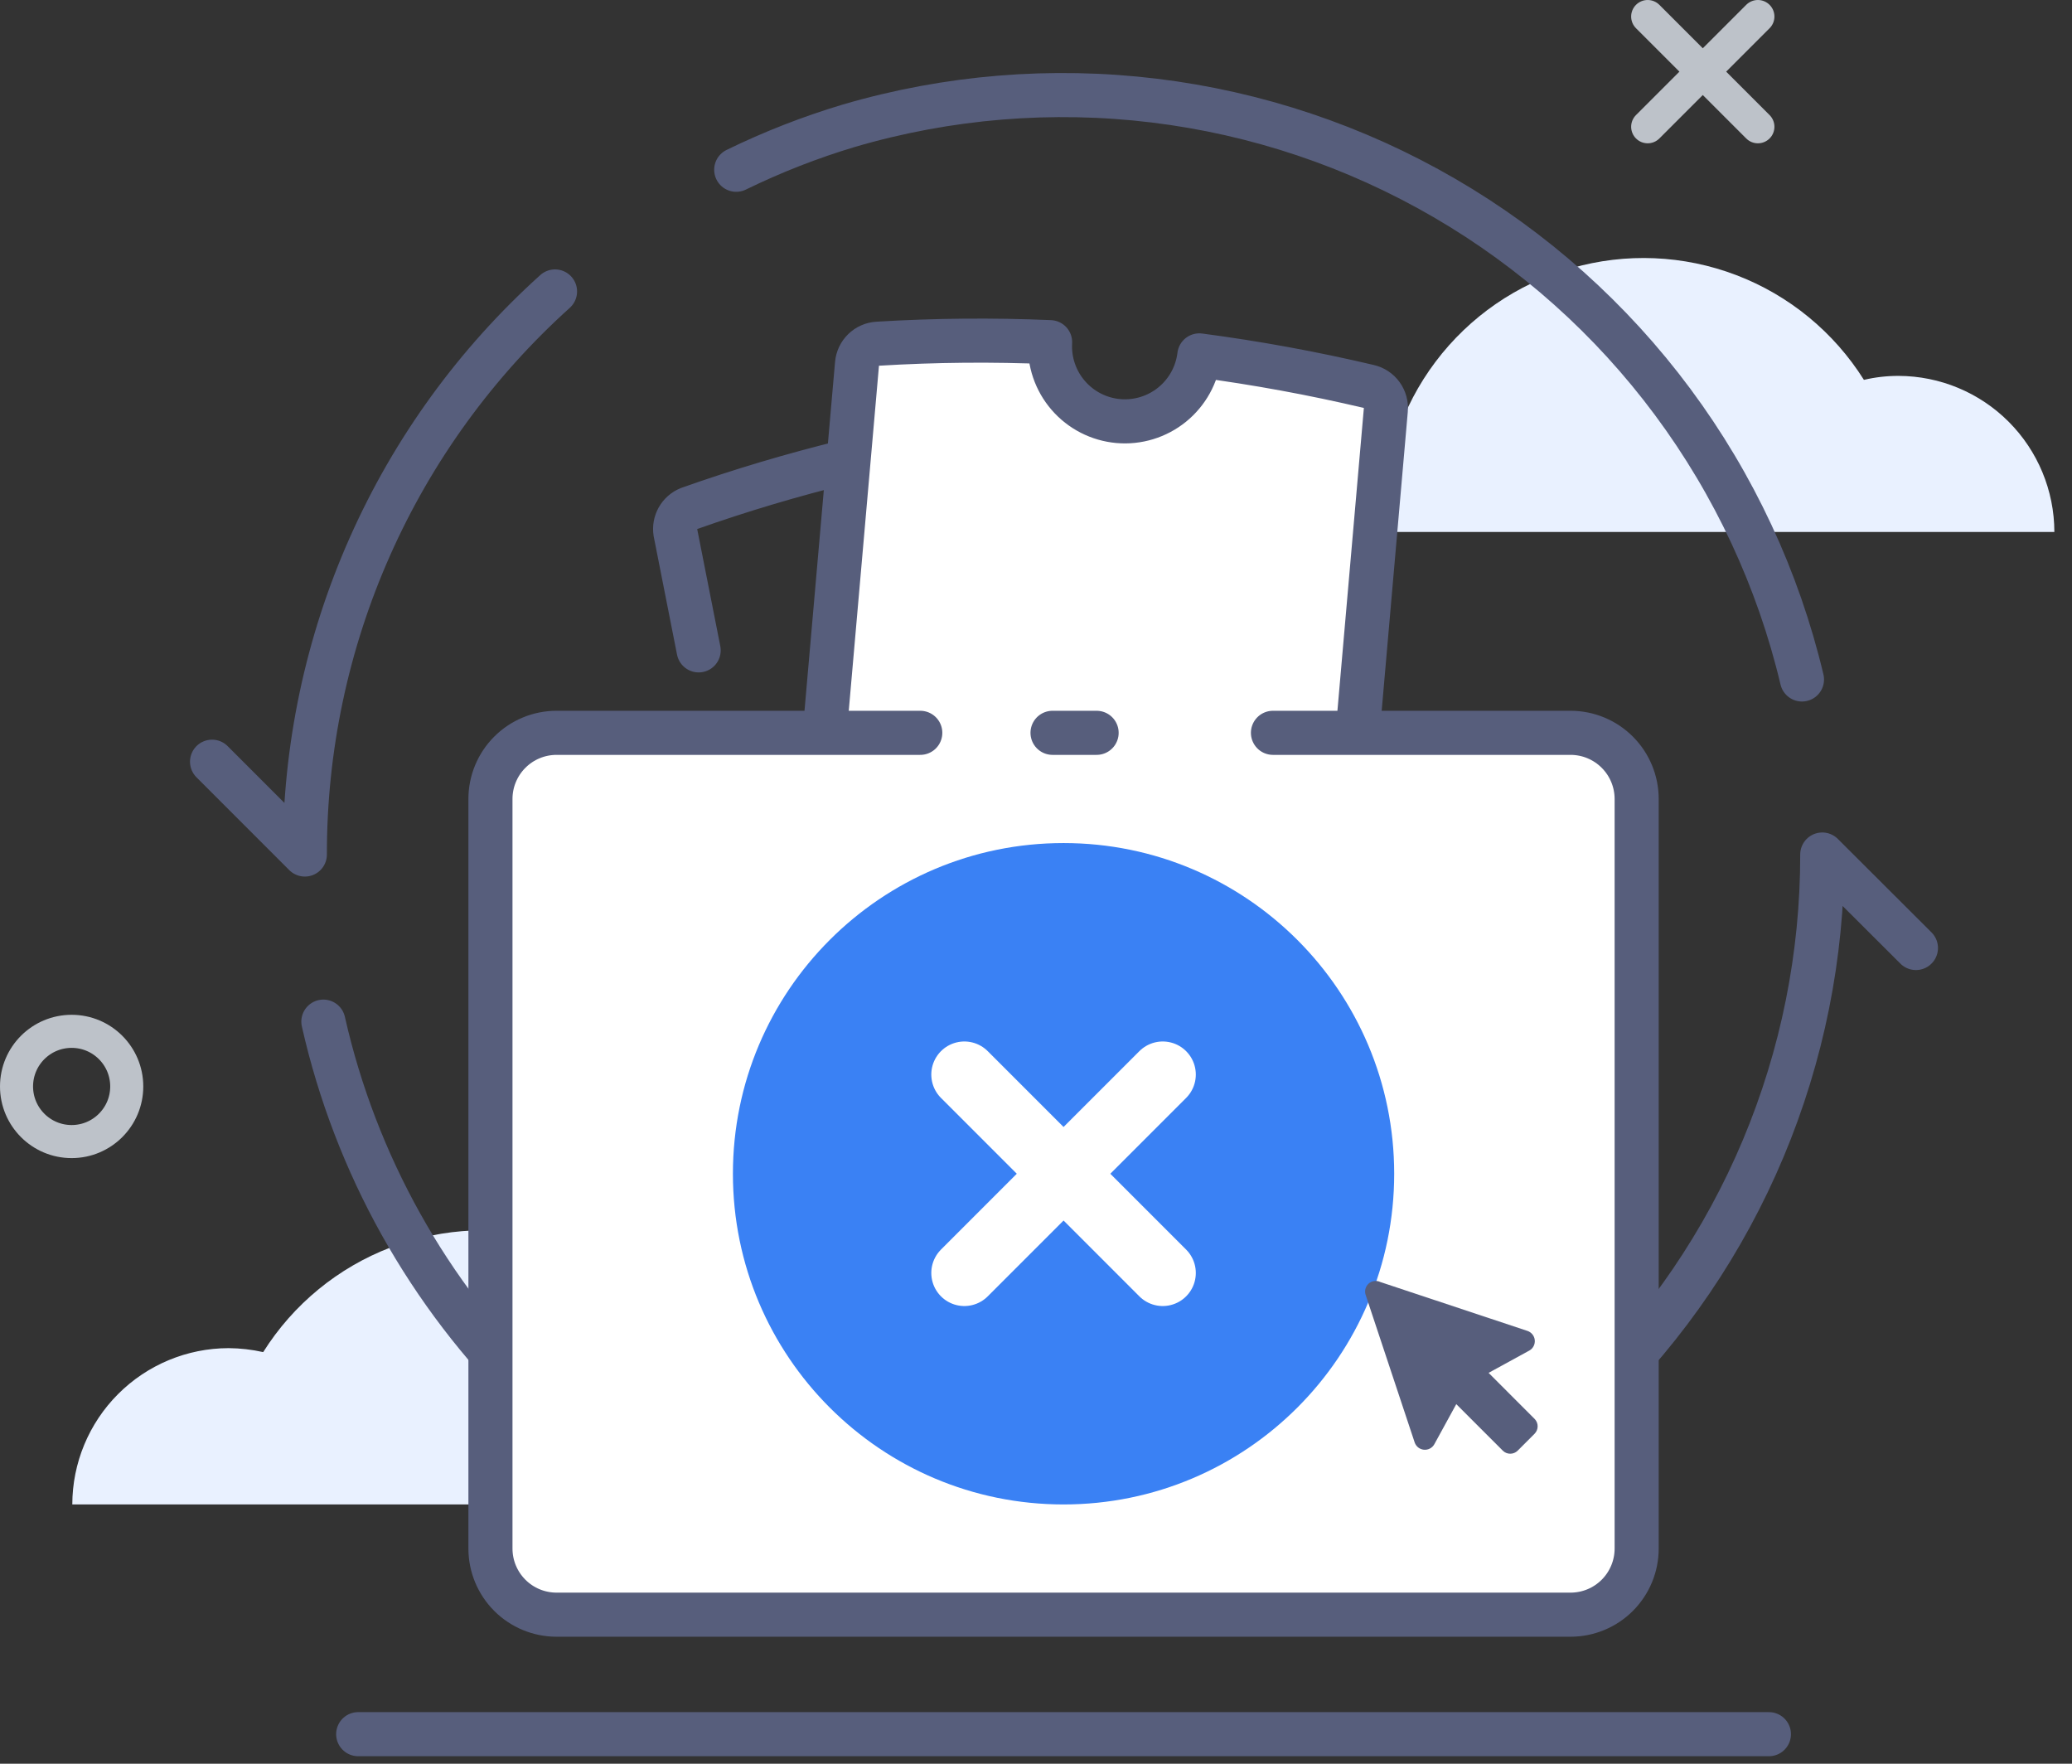
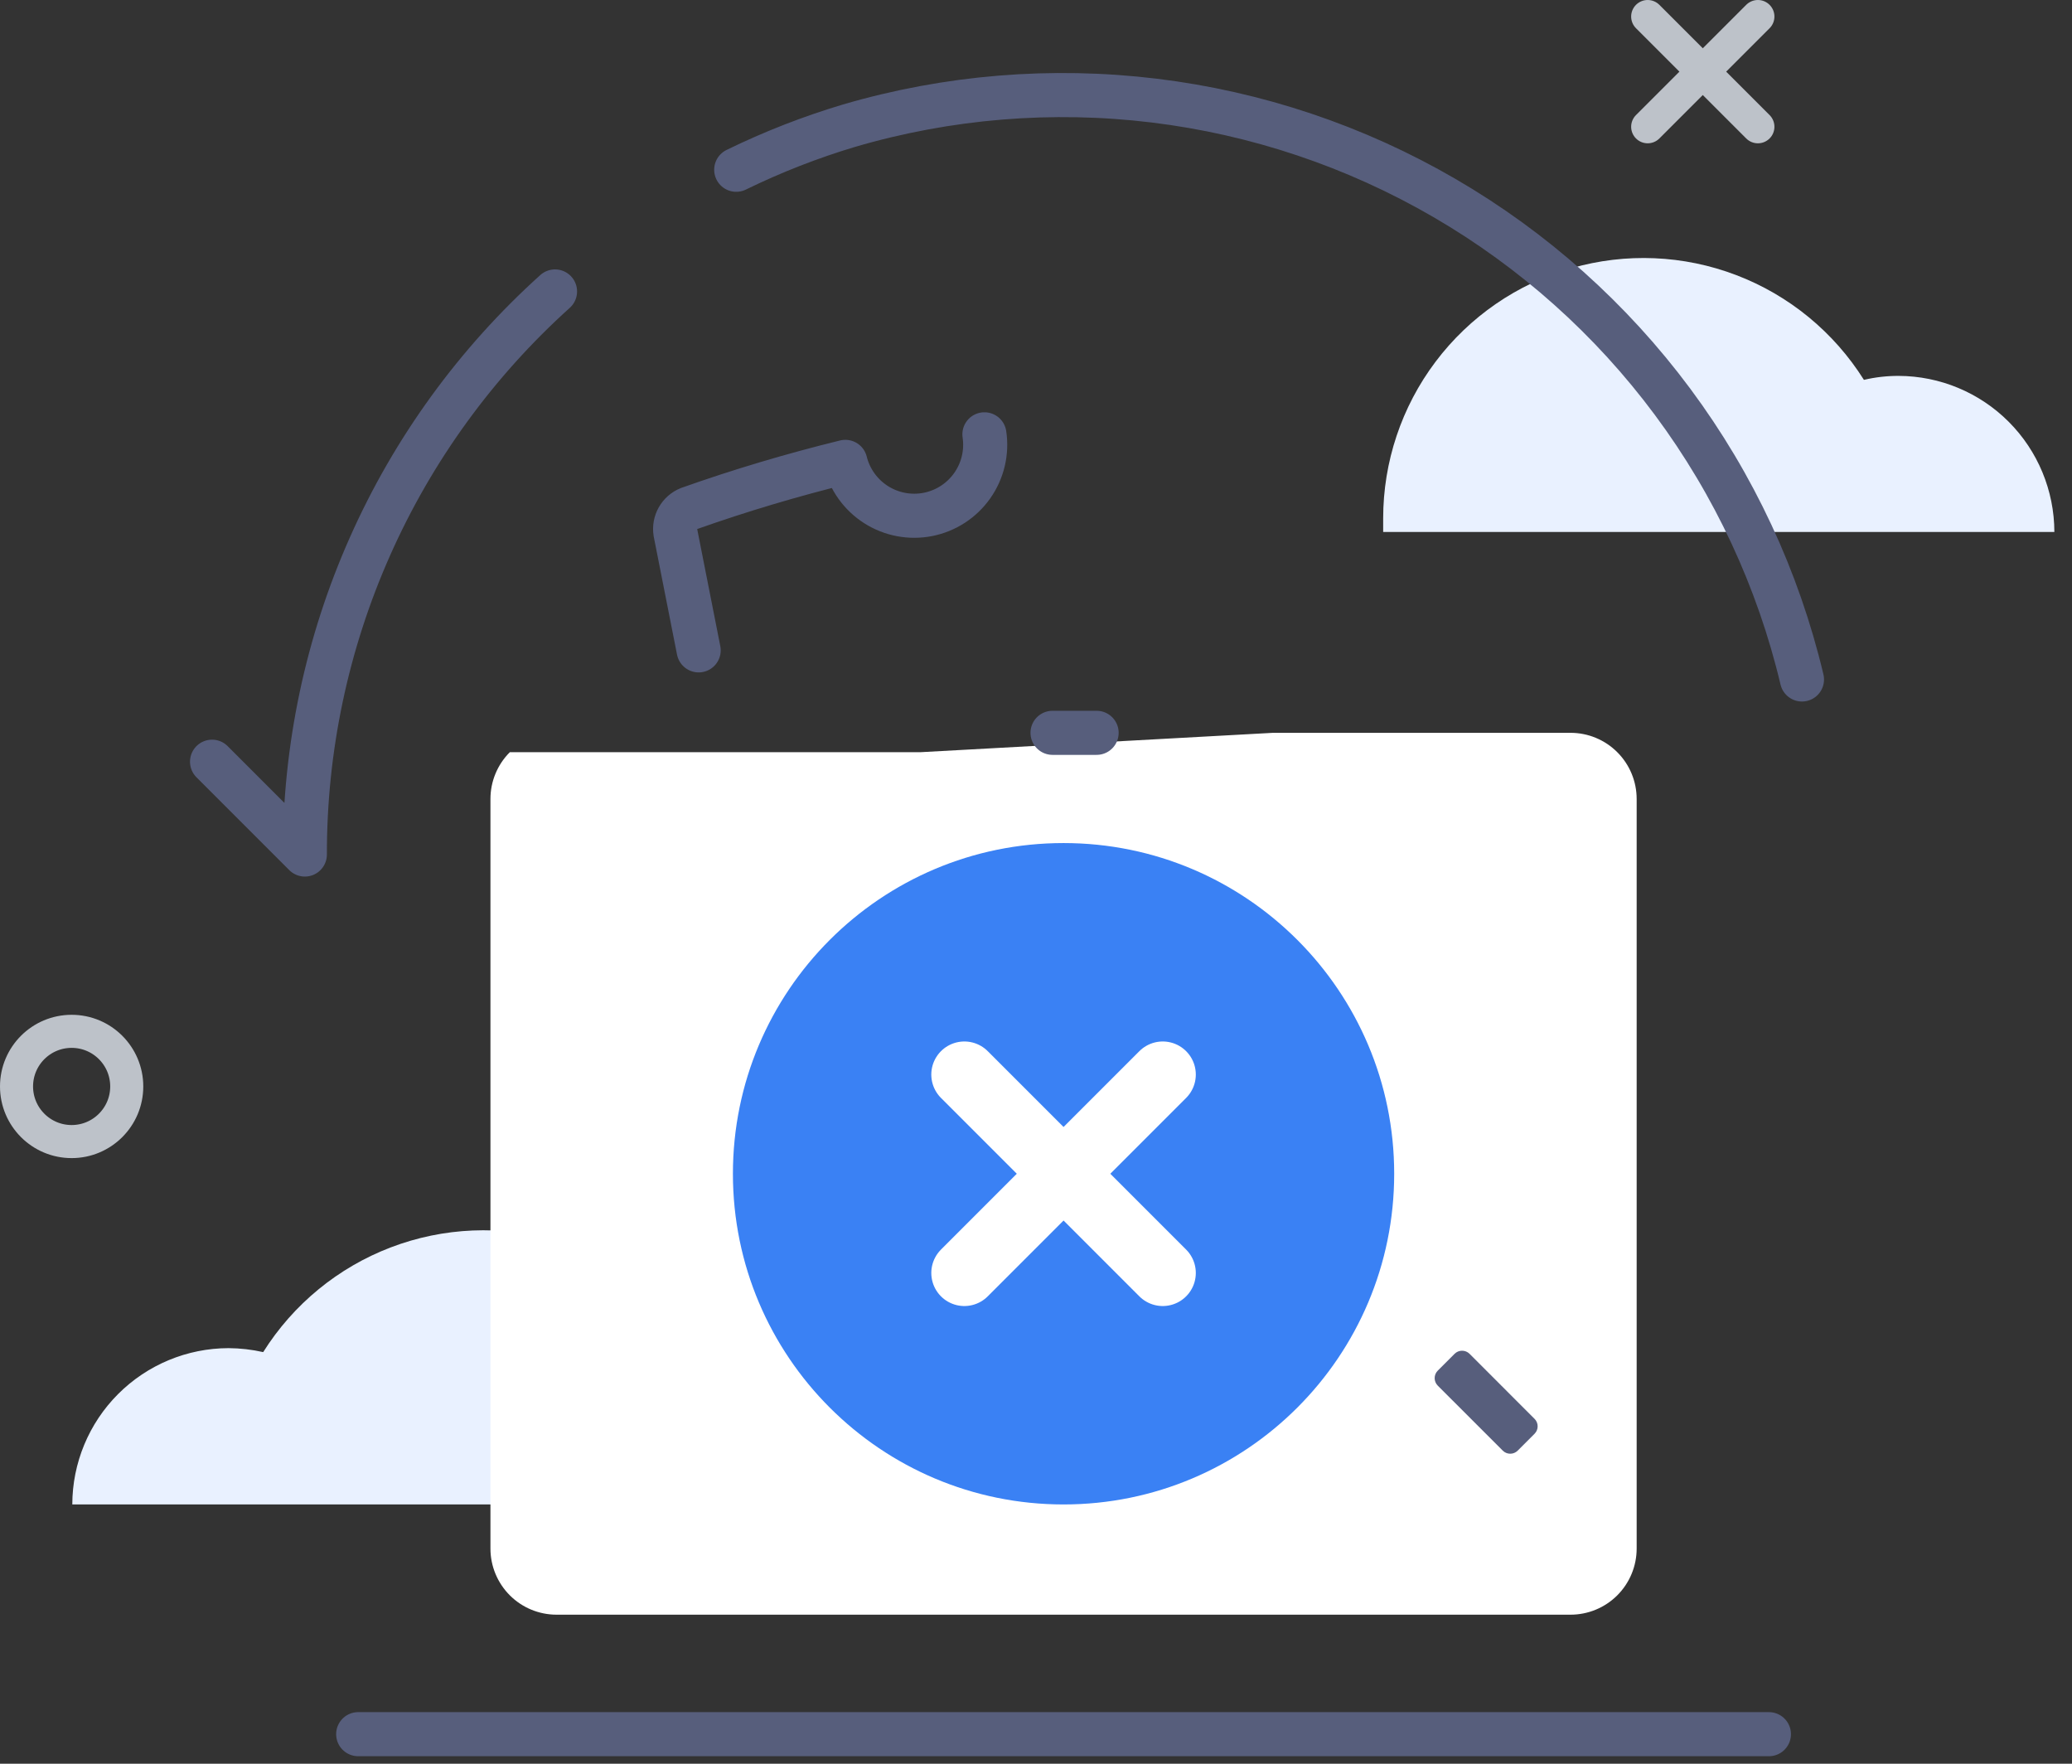
<svg xmlns="http://www.w3.org/2000/svg" width="94" height="80" viewBox="0 0 94 80" fill="none">
  <rect x="0" y="0" width="94" height="80" fill="#333333" stroke="none" />
  <g clip-path="url(#clip0_14781_69)">
    <path d="M86.13 17.05C85.601 17.049 85.075 17.109 84.56 17.23C83.197 15.061 81.166 13.394 78.773 12.48C76.379 11.566 73.754 11.455 71.292 12.164C68.83 12.873 66.666 14.363 65.125 16.41C63.584 18.456 62.751 20.948 62.75 23.51C62.75 23.72 62.75 23.93 62.75 24.13H93.2C93.197 22.255 92.452 20.457 91.127 19.13C89.802 17.803 88.005 17.055 86.13 17.05Z" fill="#E9F1FF" />
    <path d="M10.37 61.15C10.899 61.154 11.425 61.214 11.94 61.33C13.304 59.16 15.336 57.493 17.73 56.579C20.124 55.666 22.751 55.556 25.213 56.266C27.675 56.976 29.84 58.468 31.38 60.516C32.92 62.564 33.752 65.058 33.75 67.62C33.75 67.83 33.75 68.04 33.75 68.24H3.28C3.283 66.361 4.031 64.559 5.36 63.23C6.689 61.901 8.491 61.153 10.37 61.15Z" fill="#E9F1FF" />
-     <path d="M72.35 63.34C75.621 60.138 78.22 56.313 79.992 52.092C81.764 47.871 82.675 43.338 82.67 38.76L86.92 43" stroke="#575E7C" stroke-width="2" stroke-linecap="round" stroke-linejoin="round" />
-     <path d="M14.67 46.34C16.131 52.802 19.427 58.705 24.16 63.34" stroke="#575E7C" stroke-width="2" stroke-miterlimit="10" stroke-linecap="round" />
    <path d="M25.18 13.22C21.602 16.442 18.741 20.381 16.786 24.782C14.83 29.182 13.823 33.945 13.83 38.76L9.62 34.55" stroke="#575E7C" stroke-width="2" stroke-linecap="round" stroke-linejoin="round" />
    <path d="M81.75 30.82C80.669 26.27 78.673 21.987 75.884 18.232C73.095 14.477 69.572 11.329 65.528 8.98C61.484 6.63 57.004 5.127 52.361 4.563C47.718 4 43.009 4.386 38.52 5.7C36.762 6.226 35.05 6.895 33.4 7.7" stroke="#575E7C" stroke-width="2" stroke-linecap="round" stroke-linejoin="round" />
    <path d="M3.25 51.78C4.631 51.78 5.75 50.66 5.75 49.28C5.75 47.899 4.631 46.78 3.25 46.78C1.869 46.78 0.75 47.899 0.75 49.28C0.75 50.66 1.869 51.78 3.25 51.78Z" stroke="#BDC2C9" stroke-width="1.5" stroke-miterlimit="10" stroke-linecap="round" />
    <path d="M79.75 0.75L74.75 5.75" stroke="#BDC2C9" stroke-width="1.5" stroke-miterlimit="10" stroke-linecap="round" />
    <path d="M79.75 5.75L74.75 0.75" stroke="#BDC2C9" stroke-width="1.5" stroke-miterlimit="10" stroke-linecap="round" />
    <path d="M80.25 78.66H16.25" stroke="#575E7C" stroke-width="2" stroke-miterlimit="10" stroke-linecap="round" />
    <path d="M44.66 19.7C44.782 20.518 44.584 21.352 44.107 22.029C43.631 22.705 42.912 23.172 42.101 23.333C41.289 23.493 40.447 23.336 39.748 22.892C39.05 22.448 38.549 21.753 38.35 20.95C35.95 21.54 33.59 22.24 31.25 23.07C31.041 23.155 30.868 23.308 30.757 23.504C30.646 23.7 30.605 23.928 30.64 24.15L31.696 29.5M38.35 63.22L60.75 58.85" stroke="#575E7C" stroke-width="2" stroke-linecap="round" stroke-linejoin="round" />
-     <path d="M62.87 18.6L59.21 60.5L35.21 58.4L38.88 16.5C38.901 16.261 39.008 16.037 39.181 15.87C39.353 15.703 39.58 15.603 39.82 15.59C42.424 15.432 45.034 15.408 47.64 15.52C47.59 16.401 47.885 17.268 48.463 17.936C49.04 18.604 49.855 19.021 50.734 19.099C51.614 19.177 52.489 18.909 53.175 18.353C53.861 17.797 54.304 16.997 54.41 16.12C56.995 16.461 59.562 16.932 62.1 17.53C62.336 17.585 62.545 17.723 62.686 17.92C62.828 18.117 62.893 18.358 62.87 18.6Z" fill="white" stroke="#575E7C" stroke-width="2" stroke-linecap="round" stroke-linejoin="round" />
-     <path d="M57.75 33.24H71.25C72.046 33.24 72.809 33.556 73.371 34.119C73.934 34.681 74.25 35.445 74.25 36.24V70.24C74.25 71.036 73.934 71.799 73.371 72.362C72.809 72.924 72.046 73.24 71.25 73.24H25.25C24.454 73.24 23.691 72.924 23.129 72.362C22.566 71.799 22.25 71.036 22.25 70.24V36.24C22.25 35.445 22.566 34.681 23.129 34.119C23.691 33.556 24.454 33.24 25.25 33.24H41.75" fill="white" />
-     <path d="M57.75 33.24H71.25C72.046 33.24 72.809 33.556 73.371 34.119C73.934 34.681 74.25 35.445 74.25 36.24V70.24C74.25 71.036 73.934 71.799 73.371 72.362C72.809 72.924 72.046 73.24 71.25 73.24H25.25C24.454 73.24 23.691 72.924 23.129 72.362C22.566 71.799 22.25 71.036 22.25 70.24V36.24C22.25 35.445 22.566 34.681 23.129 34.119C23.691 33.556 24.454 33.24 25.25 33.24H41.75" stroke="#575E7C" stroke-width="2" stroke-miterlimit="10" stroke-linecap="round" />
+     <path d="M57.75 33.24H71.25C72.046 33.24 72.809 33.556 73.371 34.119C73.934 34.681 74.25 35.445 74.25 36.24V70.24C74.25 71.036 73.934 71.799 73.371 72.362C72.809 72.924 72.046 73.24 71.25 73.24H25.25C24.454 73.24 23.691 72.924 23.129 72.362C22.566 71.799 22.25 71.036 22.25 70.24V36.24C22.25 35.445 22.566 34.681 23.129 34.119H41.75" fill="white" />
    <path d="M47.75 33.24H49.75" stroke="#575E7C" stroke-width="2" stroke-miterlimit="10" stroke-linecap="round" />
    <path d="M48.25 68.24C56.534 68.24 63.25 61.525 63.25 53.24C63.25 44.956 56.534 38.24 48.25 38.24C39.966 38.24 33.25 44.956 33.25 53.24C33.25 61.525 39.966 68.24 48.25 68.24Z" fill="#3A81F4" />
    <path d="M52.75 48.74L43.75 57.74" stroke="white" stroke-width="3" stroke-miterlimit="10" stroke-linecap="round" />
    <path d="M52.75 57.74L43.75 48.74" stroke="white" stroke-width="3" stroke-miterlimit="10" stroke-linecap="round" />
-     <path d="M61.96 58.75L64.18 65.43C64.211 65.519 64.267 65.598 64.341 65.656C64.416 65.714 64.505 65.749 64.599 65.758C64.693 65.766 64.788 65.748 64.871 65.704C64.955 65.66 65.024 65.593 65.07 65.51L66.51 62.88C66.573 62.8 66.656 62.738 66.75 62.7L69.38 61.26C69.463 61.214 69.53 61.145 69.574 61.061C69.618 60.978 69.636 60.883 69.628 60.789C69.62 60.695 69.584 60.606 69.526 60.532C69.468 60.457 69.389 60.401 69.3 60.37L62.62 58.15C62.534 58.108 62.437 58.093 62.342 58.106C62.247 58.12 62.158 58.162 62.087 58.226C62.016 58.291 61.966 58.376 61.943 58.469C61.921 58.562 61.926 58.66 61.96 58.75Z" fill="#575E7C" />
    <path d="M65.99 61.407L65.226 62.171C65.039 62.358 65.039 62.662 65.226 62.85L68.175 65.798C68.362 65.986 68.666 65.986 68.854 65.798L69.617 65.035C69.805 64.847 69.805 64.543 69.617 64.356L66.669 61.407C66.481 61.22 66.177 61.22 65.99 61.407Z" fill="#575E7C" />
  </g>
  <defs>
    <clipPath id="clip0_14781_69">
      <rect width="93.22" height="79.66" fill="white" />
    </clipPath>
  </defs>
</svg>